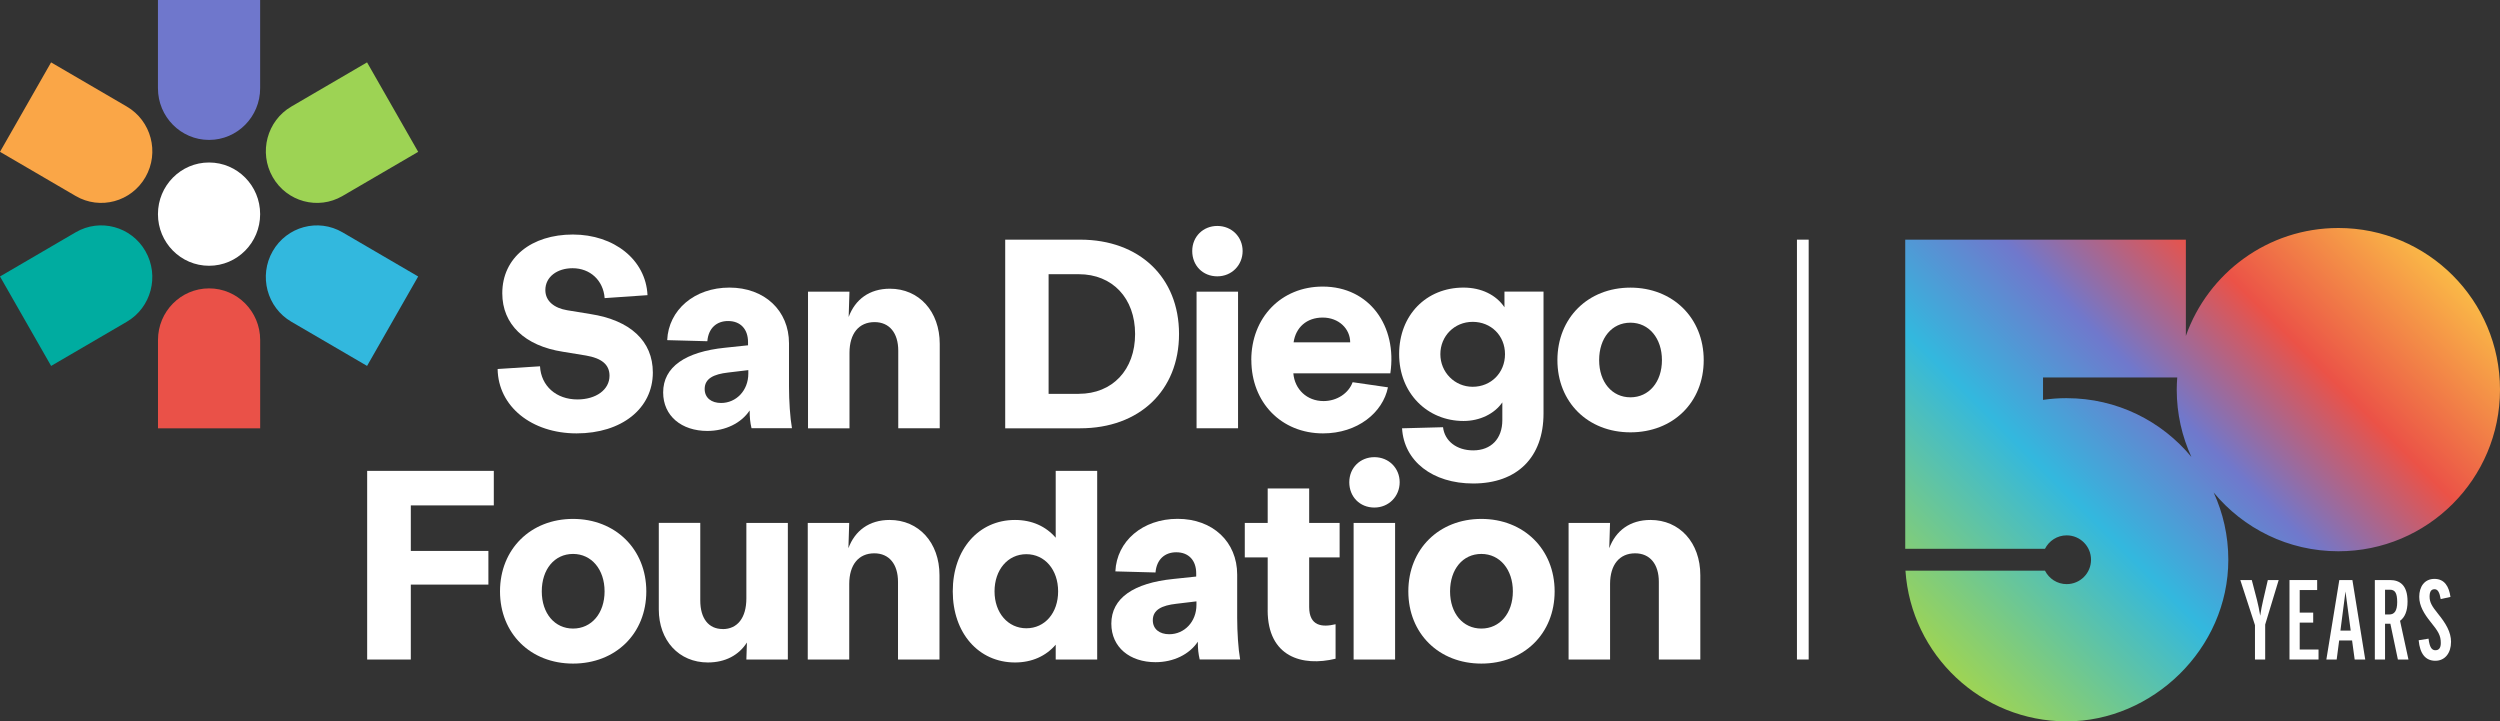
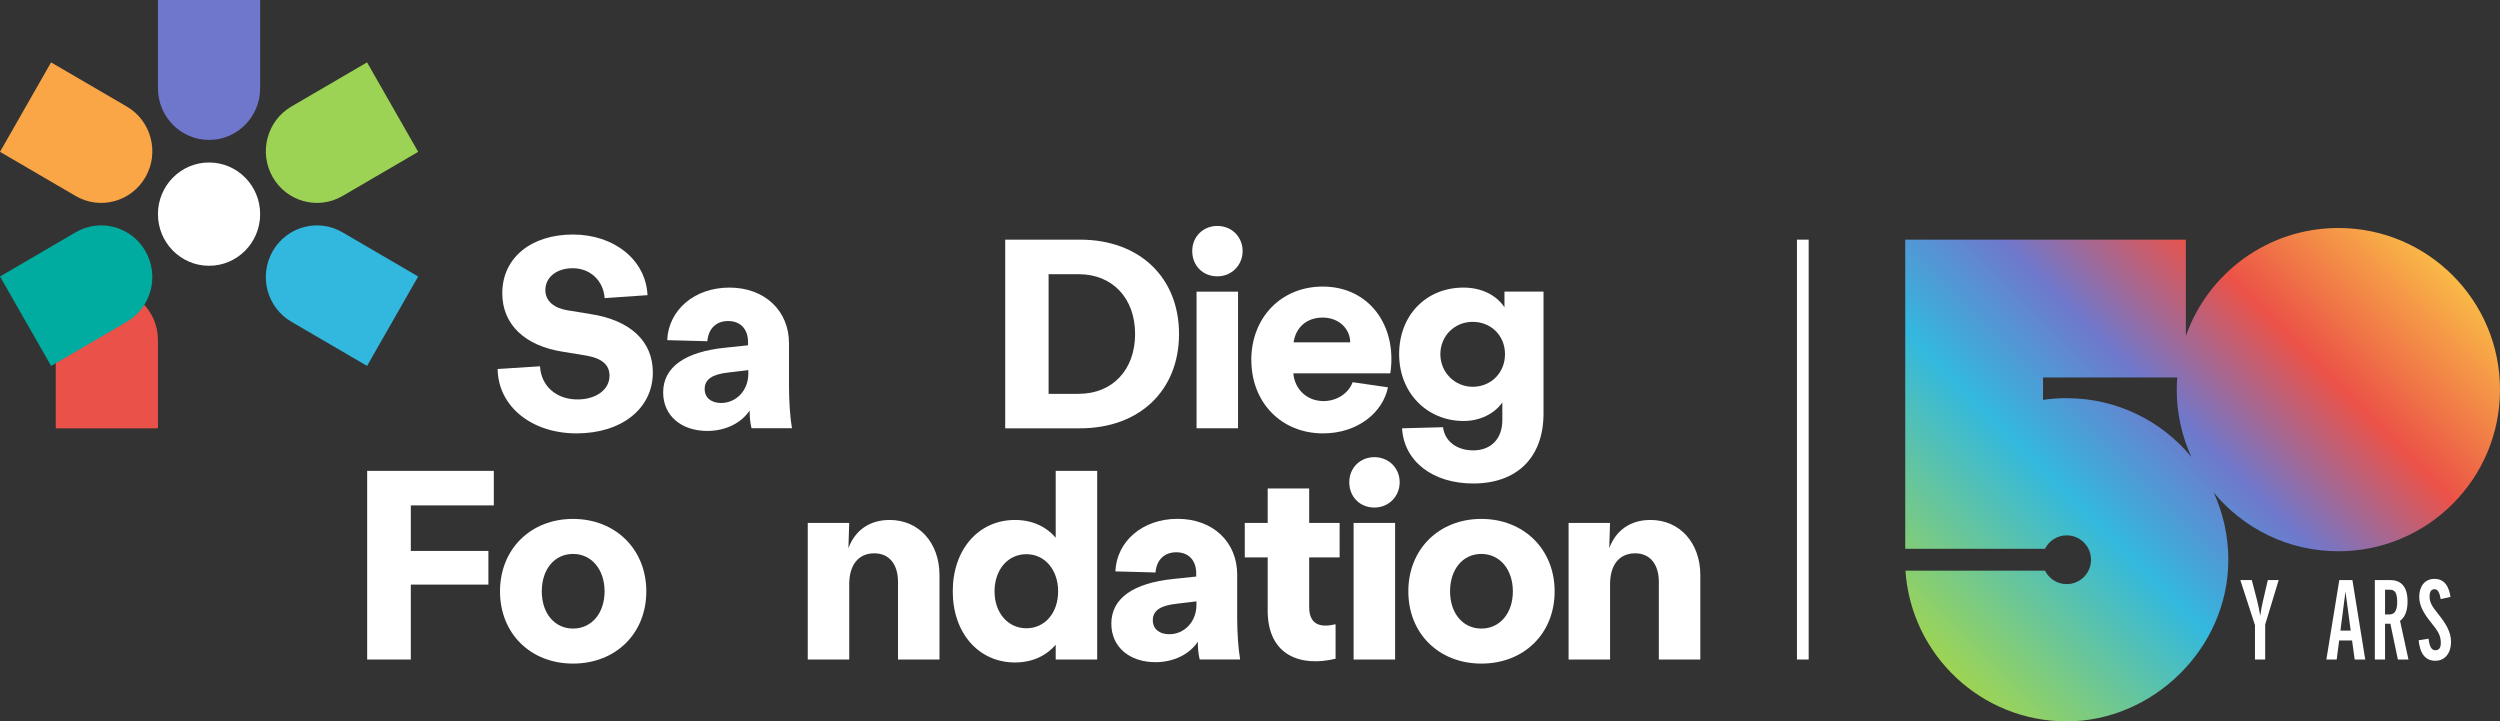
<svg xmlns="http://www.w3.org/2000/svg" id="b" viewBox="0 0 693.09 200">
  <rect x="0" y="0" width="693.09" height="200" fill="#333333" stroke="none" />
  <defs>
    <linearGradient id="d" x1="530.78" y1="176.38" x2="655.39" y2="51.77" gradientUnits="userSpaceOnUse">
      <stop offset="0" stop-color="#9ed454" />
      <stop offset=".33" stop-color="#33b8de" />
      <stop offset=".54" stop-color="#7078cc" />
      <stop offset=".75" stop-color="#eb5247" />
      <stop offset=".92" stop-color="#f59847" />
      <stop offset="1" stop-color="#fab947" />
    </linearGradient>
  </defs>
  <g id="c">
    <path d="M137.98,102.3l11.73-.75c.3,5.45,4.48,9.19,10.38,9.19,5.15,0,8.89-2.69,8.89-6.57,0-3.14-2.24-4.86-6.5-5.6l-6.42-1.05c-10.61-1.64-16.81-7.62-16.81-16.21,0-9.94,8.14-16.29,19.57-16.29s20.24,7.02,20.69,16.81l-11.88.82c-.37-4.93-4.03-8.29-8.89-8.29-4.26,0-7.55,2.39-7.55,6.05,0,3.14,2.54,5.01,6.05,5.6l6.42,1.05c11.13,1.72,17.33,7.54,17.33,16.21,0,10.01-8.67,16.88-21.14,16.88s-21.74-7.47-21.89-17.85Z" style="fill:#fff;" />
    <path d="M183.85,108.8c0-7.1,6.2-11.28,17.18-12.4l6.35-.67v-.9c0-3.51-2.02-5.83-5.53-5.83-3.14,0-5.45,1.94-5.75,5.6l-11.13-.3c.37-8.37,7.55-14.57,17.26-14.57s16.51,6.35,16.51,15.46v11.95c0,3.96.3,8.67.82,11.58h-11.21c-.37-1.57-.52-2.91-.52-4.93-2.32,3.51-6.72,5.68-11.73,5.68-7.1,0-12.25-4.11-12.25-10.68ZM199.91,111.72c4.18,0,7.55-3.44,7.55-8.14v-.97l-5.6.67c-3.96.45-6.5,1.64-6.5,4.56,0,2.47,1.87,3.88,4.56,3.88Z" style="fill:#fff;" />
-     <path d="M224,80.86h11.5l-.22,7.02c1.79-4.86,5.75-7.84,11.43-7.84,8.07,0,13.82,6.27,13.82,15.31v23.38h-11.5v-21.51c0-4.93-2.47-7.92-6.57-7.92-4.33,0-6.95,3.14-6.95,8.52v20.92h-11.5v-37.87Z" style="fill:#fff;" />
    <path d="M278.68,66.44h20.77c16.44,0,27.42,10.46,27.42,26.15s-10.98,26.15-27.42,26.15h-20.77v-52.29ZM299.08,109.18c9.34,0,15.61-6.65,15.61-16.58s-6.28-16.58-15.61-16.58h-8.37v33.17h8.37Z" style="fill:#fff;" />
    <path d="M337.48,62.64c4.03,0,7.02,3.06,7.02,6.95s-2.99,7.02-7.02,7.02-6.95-2.99-6.95-7.02,3.06-6.95,6.95-6.95ZM331.73,80.86h11.5v37.87h-11.5v-37.87Z" style="fill:#fff;" />
    <path d="M346.9,99.84c0-11.8,8.29-20.39,19.8-20.39,13,0,20.69,10.98,18.75,24.05h-26.89c.37,4.41,3.74,7.69,8.37,7.69,3.74,0,6.95-2.17,8.07-5.23l9.79,1.42c-1.42,7.02-8.44,12.77-18,12.77-11.58,0-19.87-8.59-19.87-20.32ZM374.32,94.91c0-3.74-3.14-6.87-7.62-6.87s-7.47,2.76-8.07,6.87h15.69Z" style="fill:#fff;" />
    <path d="M388.7,118.74l11.36-.3c.45,3.81,3.74,6.42,8.37,6.42,4.93,0,8.07-3.21,8.07-8.37v-4.93c-2.17,3.14-6.2,5.15-10.76,5.15-10.01,0-17.85-7.69-17.85-18.53s7.54-18.45,17.85-18.45c4.93,0,9.04,2.02,11.35,5.45v-4.33h10.83v33.77c0,12.18-7.32,19.42-19.5,19.42-11.28,0-19.2-6.2-19.72-15.31ZM408.28,107.23c5.08,0,8.96-3.88,8.96-9.04s-3.88-8.96-8.96-8.96-8.96,3.96-8.96,8.96,3.96,9.04,8.96,9.04Z" style="fill:#fff;" />
-     <path d="M431.77,99.84c0-11.73,8.52-20.1,20.24-20.1s20.32,8.37,20.32,20.1-8.52,20.02-20.32,20.02-20.24-8.37-20.24-20.02ZM452.01,110.15c5.15,0,8.74-4.26,8.74-10.31s-3.59-10.38-8.74-10.38-8.67,4.26-8.67,10.38,3.59,10.31,8.67,10.31Z" style="fill:#fff;" />
    <path d="M101.79,130.55h35.11v9.56h-23.01v12.63h21.51v9.34h-21.51v20.77h-12.1v-52.29Z" style="fill:#fff;" />
    <path d="M138.62,163.95c0-11.73,8.52-20.09,20.24-20.09s20.32,8.37,20.32,20.09-8.52,20.02-20.32,20.02-20.24-8.37-20.24-20.02ZM158.87,174.26c5.15,0,8.74-4.26,8.74-10.31s-3.59-10.38-8.74-10.38-8.67,4.26-8.67,10.38,3.59,10.31,8.67,10.31Z" style="fill:#fff;" />
-     <path d="M200.35,174.41c4.11,0,6.57-3.14,6.57-8.52v-20.92h11.5v37.87h-11.5l.15-4.71c-2.24,3.51-5.98,5.53-10.83,5.53-7.99,0-13.6-6.05-13.6-14.72v-23.98h11.5v21.51c0,5,2.32,7.92,6.2,7.92Z" style="fill:#fff;" />
    <path d="M223.93,144.97h11.5l-.22,7.02c1.79-4.86,5.75-7.84,11.43-7.84,8.07,0,13.82,6.27,13.82,15.31v23.38h-11.5v-21.52c0-4.93-2.47-7.92-6.57-7.92-4.33,0-6.95,3.14-6.95,8.52v20.92h-11.5v-37.87Z" style="fill:#fff;" />
    <path d="M264.14,163.95c0-11.65,7.17-19.8,17.26-19.8,4.71,0,8.59,1.79,11.28,4.93v-18.53h11.5v52.29h-11.5v-4.11c-2.69,3.14-6.57,4.93-11.28,4.93-10.09,0-17.26-8.14-17.26-19.72ZM284.54,174.18c5.15,0,8.81-4.26,8.81-10.23s-3.66-10.31-8.81-10.31-8.82,4.33-8.82,10.31,3.74,10.23,8.82,10.23Z" style="fill:#fff;" />
    <path d="M308.1,172.91c0-7.1,6.2-11.28,17.18-12.4l6.35-.67v-.9c0-3.51-2.02-5.83-5.53-5.83-3.14,0-5.45,1.94-5.75,5.6l-11.13-.3c.37-8.37,7.54-14.57,17.26-14.57s16.51,6.35,16.51,15.46v11.95c0,3.96.3,8.67.82,11.58h-11.21c-.37-1.57-.52-2.91-.52-4.93-2.32,3.51-6.72,5.68-11.73,5.68-7.1,0-12.25-4.11-12.25-10.68ZM324.16,175.83c4.18,0,7.54-3.44,7.54-8.14v-.97l-5.6.67c-3.96.45-6.5,1.64-6.5,4.56,0,2.47,1.87,3.88,4.56,3.88Z" style="fill:#fff;" />
    <path d="M351.45,169.18v-14.64h-6.35v-9.56h6.35v-9.56h11.5v9.56h8.44v9.56h-8.44v13.74c0,5.3,3.59,5.68,7.32,4.78v9.56c-9.19,2.24-18.83-.45-18.83-13.45Z" style="fill:#fff;" />
    <path d="M381.02,126.74c4.03,0,7.02,3.06,7.02,6.95s-2.99,7.02-7.02,7.02-6.95-2.99-6.95-7.02,3.06-6.95,6.95-6.95ZM375.27,144.97h11.5v37.87h-11.5v-37.87Z" style="fill:#fff;" />
    <path d="M390.44,163.95c0-11.73,8.52-20.09,20.24-20.09s20.32,8.37,20.32,20.09-8.52,20.02-20.32,20.02-20.24-8.37-20.24-20.02ZM410.68,174.26c5.15,0,8.74-4.26,8.74-10.31s-3.59-10.38-8.74-10.38-8.67,4.26-8.67,10.38,3.59,10.31,8.67,10.31Z" style="fill:#fff;" />
    <path d="M434.86,144.97h11.5l-.22,7.02c1.79-4.86,5.75-7.84,11.43-7.84,8.07,0,13.82,6.27,13.82,15.31v23.38h-11.5v-21.52c0-4.93-2.47-7.92-6.57-7.92-4.33,0-6.95,3.14-6.95,8.52v20.92h-11.5v-37.87Z" style="fill:#fff;" />
    <path d="M43.79,59.36c0-7.91,6.35-14.32,14.17-14.31,7.83,0,14.17,6.42,14.16,14.32,0,7.91-6.35,14.32-14.17,14.31-7.83,0-14.17-6.42-14.16-14.32" style="fill:#fff;" />
-     <path d="M43.79,118.74h28.34v-24.47c0-7.91-6.34-14.32-14.16-14.32-7.83,0-14.17,6.41-14.17,14.31v24.48Z" style="fill:#ea5148;" />
+     <path d="M43.79,118.74v-24.47c0-7.91-6.34-14.32-14.16-14.32-7.83,0-14.17,6.41-14.17,14.31v24.48Z" style="fill:#ea5148;" />
    <path d="M72.13,0h-28.34v24.47c0,7.91,6.34,14.32,14.16,14.32,7.83,0,14.17-6.41,14.17-14.31V0Z" style="fill:#6f77cc;" />
    <path d="M14.17,17.28L0,42.09l20.97,12.24c6.78,3.96,15.44,1.61,19.36-5.23,3.92-6.85,1.6-15.6-5.18-19.56l-20.98-12.24Z" style="fill:#faa647;" />
    <path d="M0,76.65l14.17,24.8,20.97-12.24c6.78-3.95,9.1-12.71,5.19-19.56-3.91-6.85-12.58-9.2-19.35-5.25L0,76.65Z" style="fill:#00aca0;" />
    <path d="M101.76,101.45l14.17-24.8-20.97-12.24c-6.78-3.96-15.44-1.61-19.36,5.23-3.92,6.85-1.6,15.61,5.18,19.56l20.98,12.24Z" style="fill:#32b8de;" />
    <path d="M115.93,42.09l-14.17-24.8-20.97,12.24c-6.78,3.95-9.1,12.71-5.19,19.56,3.91,6.85,12.58,9.2,19.35,5.25l20.98-12.24Z" style="fill:#9dd354;" />
    <rect x="498.18" y="66.44" width="3.25" height="116.4" style="fill:#fff;" />
    <path d="M631.73,160.82l-3.74,12.33v9.69h-2.83v-9.53l-4.06-12.49h3.18l1.45,5.57c.28,1.07.69,3.05.88,4.31.16-1.26.57-3.27.82-4.31l1.29-5.57h3.02Z" style="fill:#fff;" />
-     <path d="M642.78,182.84h-8.05v-22.03h7.67v2.77h-4.84v6.26h3.74v2.77h-3.74v7.46h5.22v2.77Z" style="fill:#fff;" />
    <path d="M667.71,182.84h-2.93l-2.08-9.91h-1.48v9.91h-2.83v-22.03h4.19c2.68,0,4.88,1.35,4.88,5.95,0,2.65-.76,4.4-2.08,5.35l2.33,10.73ZM664.59,166.92c0-2.55-.63-3.43-2.01-3.43h-1.36v6.86h1.2c1.35,0,2.17-.94,2.17-3.43Z" style="fill:#fff;" />
    <path d="M679.51,178c0,2.96-1.61,5.19-4.34,5.19s-4.28-1.92-4.63-5.69l2.74-.44c.29,2.46.94,3.21,1.89,3.21,1.01,0,1.51-.66,1.51-2.01,0-2.07-.69-3.21-2.86-5.88-1.76-2.2-3.12-4.41-3.12-6.92,0-2.77,1.42-4.97,4.22-4.97s4.03,2.11,4.44,5l-2.71.6c-.32-1.85-.79-2.74-1.7-2.74s-1.38.63-1.38,2.05c0,1.54.6,2.61,2.33,4.75,2.17,2.67,3.62,5.06,3.62,7.86Z" style="fill:#fff;" />
    <path d="M652.18,160.82h-3.64l-3.59,22.03h2.86l.69-5.29h3.58l.72,5.29h2.93l-3.56-22.03ZM648.85,174.82l1.4-10.84,1.45,10.84h-2.86Z" style="fill:#fff;" />
    <path d="M648.27,63.21c-19.53,0-36.13,12.49-42.27,29.92v-26.69h-77.8v85.71h.06s0,0,0,0h38.68c1.11-2.2,3.38-3.73,6.02-3.73,3.73,0,6.75,3.02,6.75,6.76s-3.02,6.76-6.75,6.76c-2.64,0-4.9-1.52-6.02-3.73h-38.68c1.56,23.33,20.97,41.78,44.7,41.78s44.81-20.06,44.81-44.81c0-6.65-1.46-12.97-4.06-18.64,8.22,9.95,20.65,16.29,34.57,16.29,24.75,0,44.81-20.06,44.81-44.81s-20.06-44.81-44.81-44.81ZM572.96,110.38c-2.23,0-4.42.16-6.56.48v-6.21h37.21c-.08,1.12-.14,2.25-.14,3.39,0,6.65,1.46,12.96,4.06,18.64-8.22-9.95-20.65-16.29-34.57-16.29Z" style="fill:url(#d);" />
  </g>
</svg>